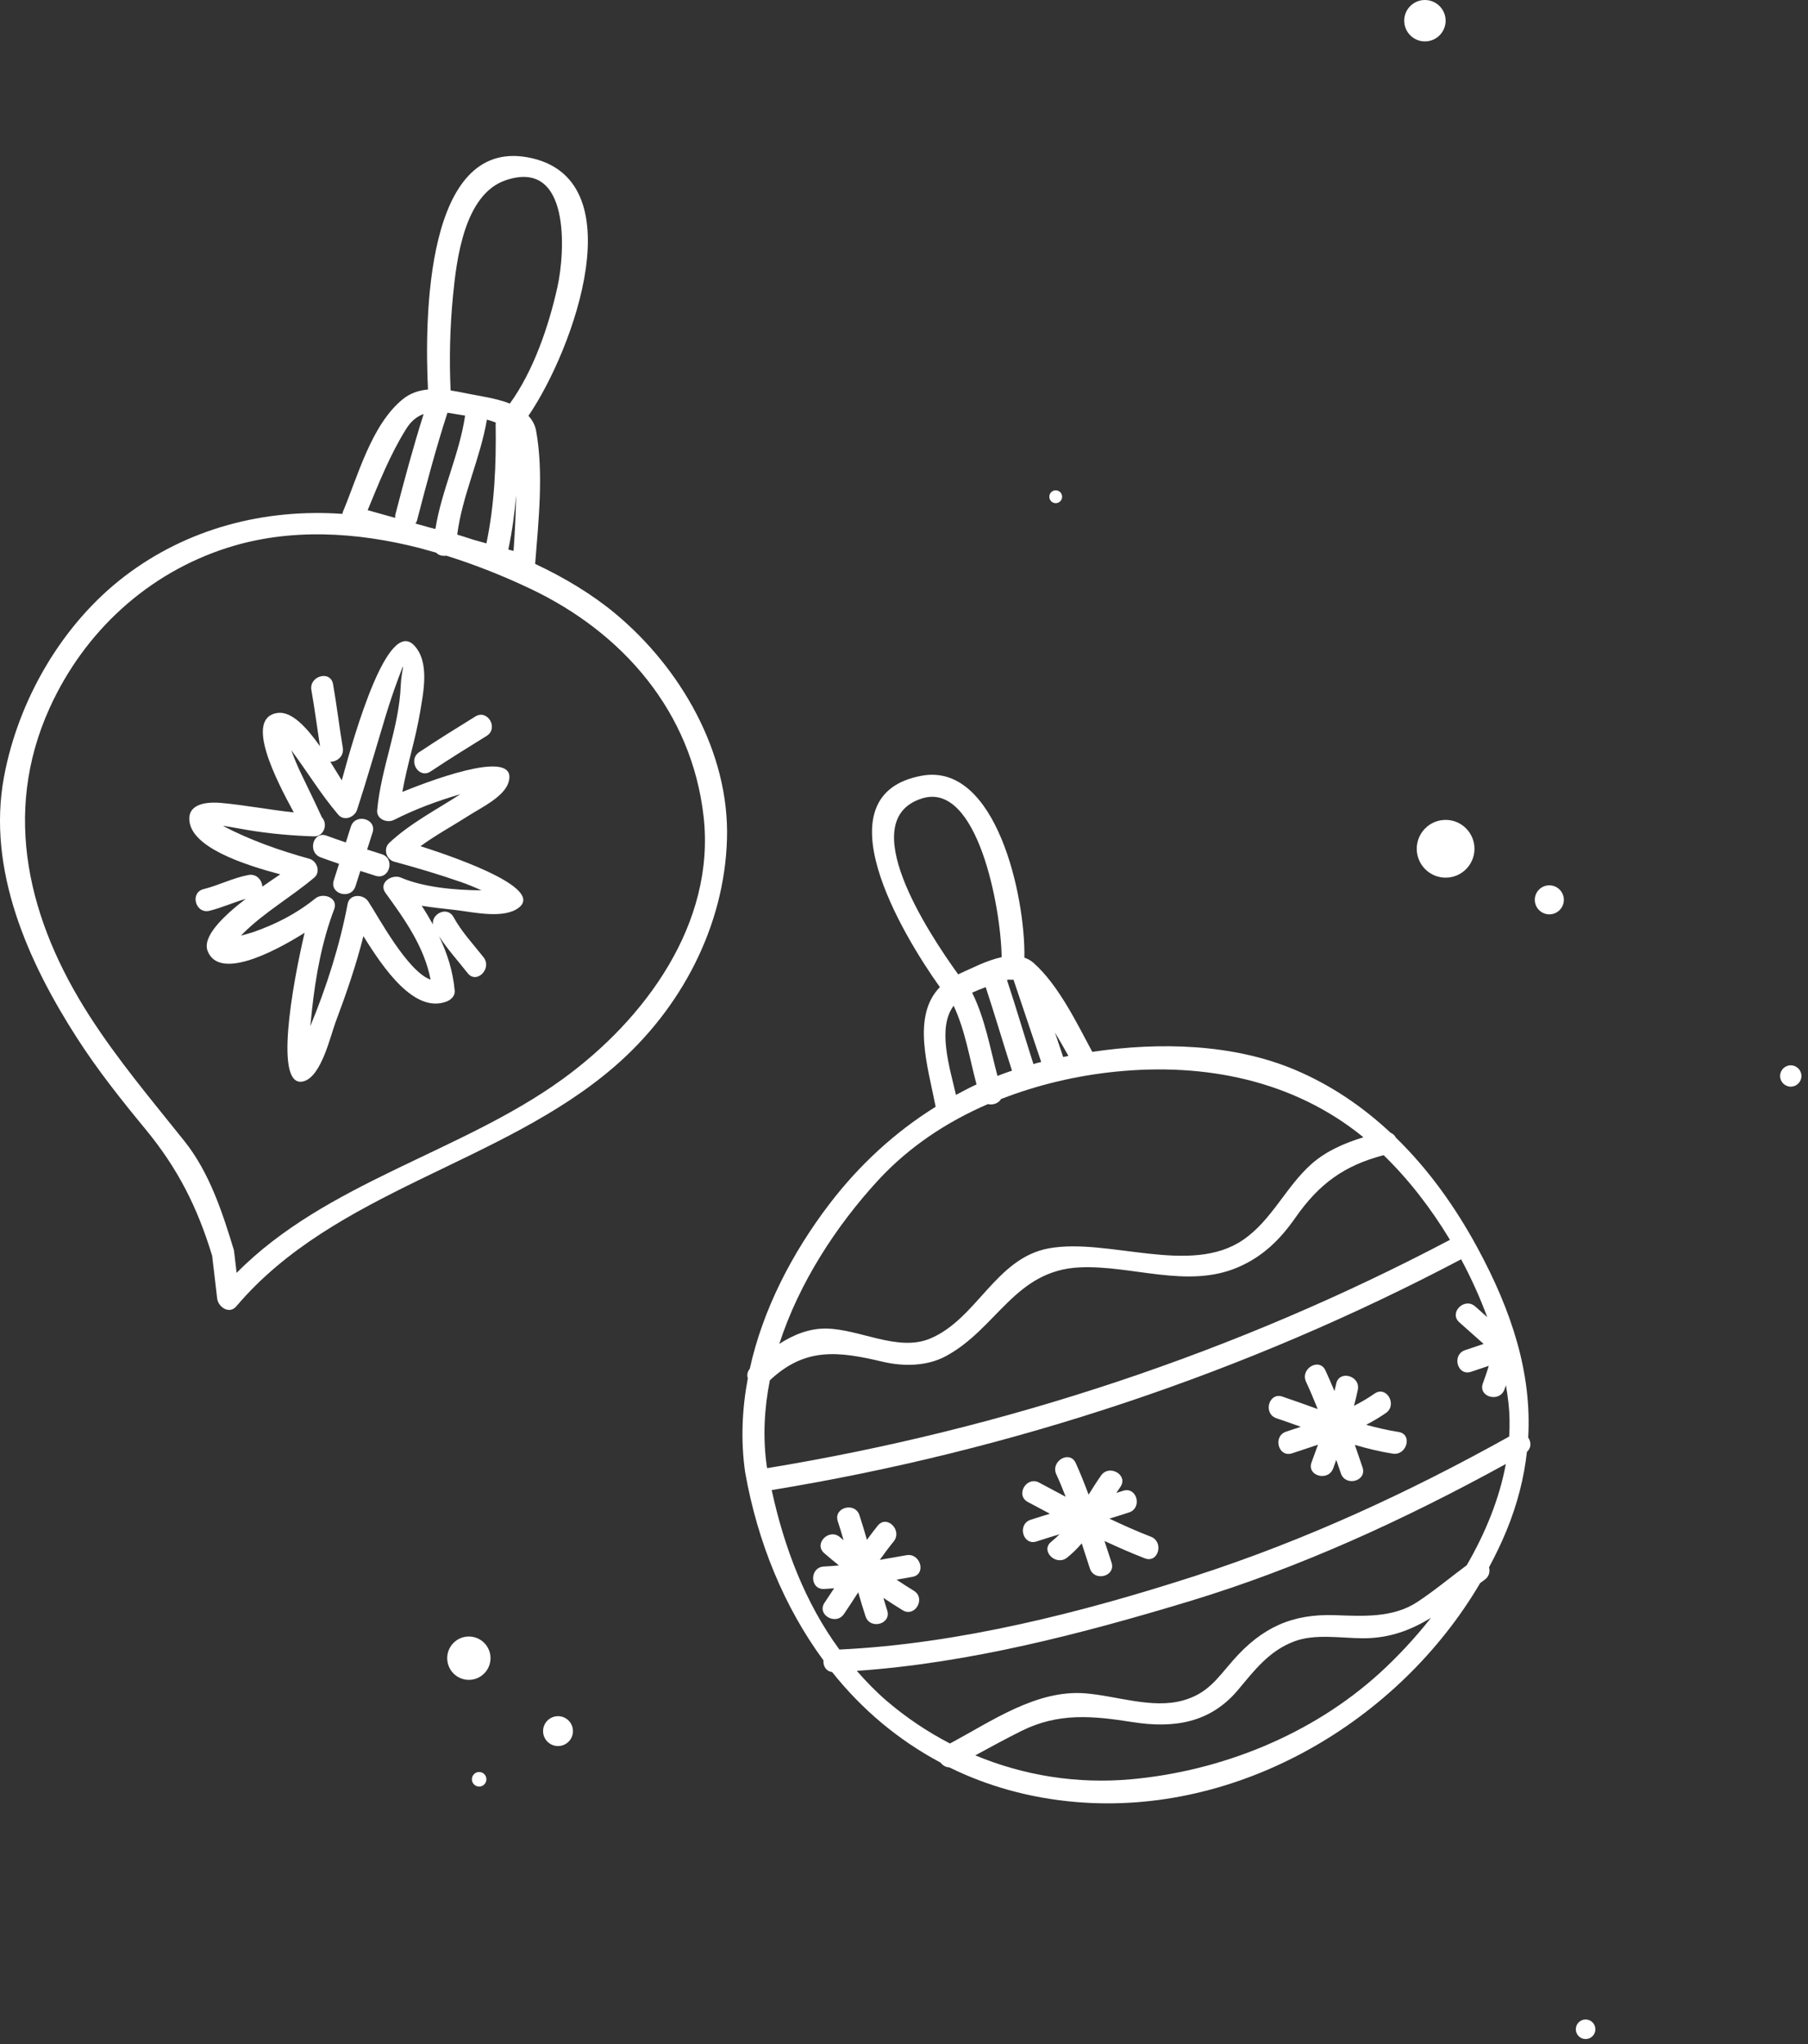
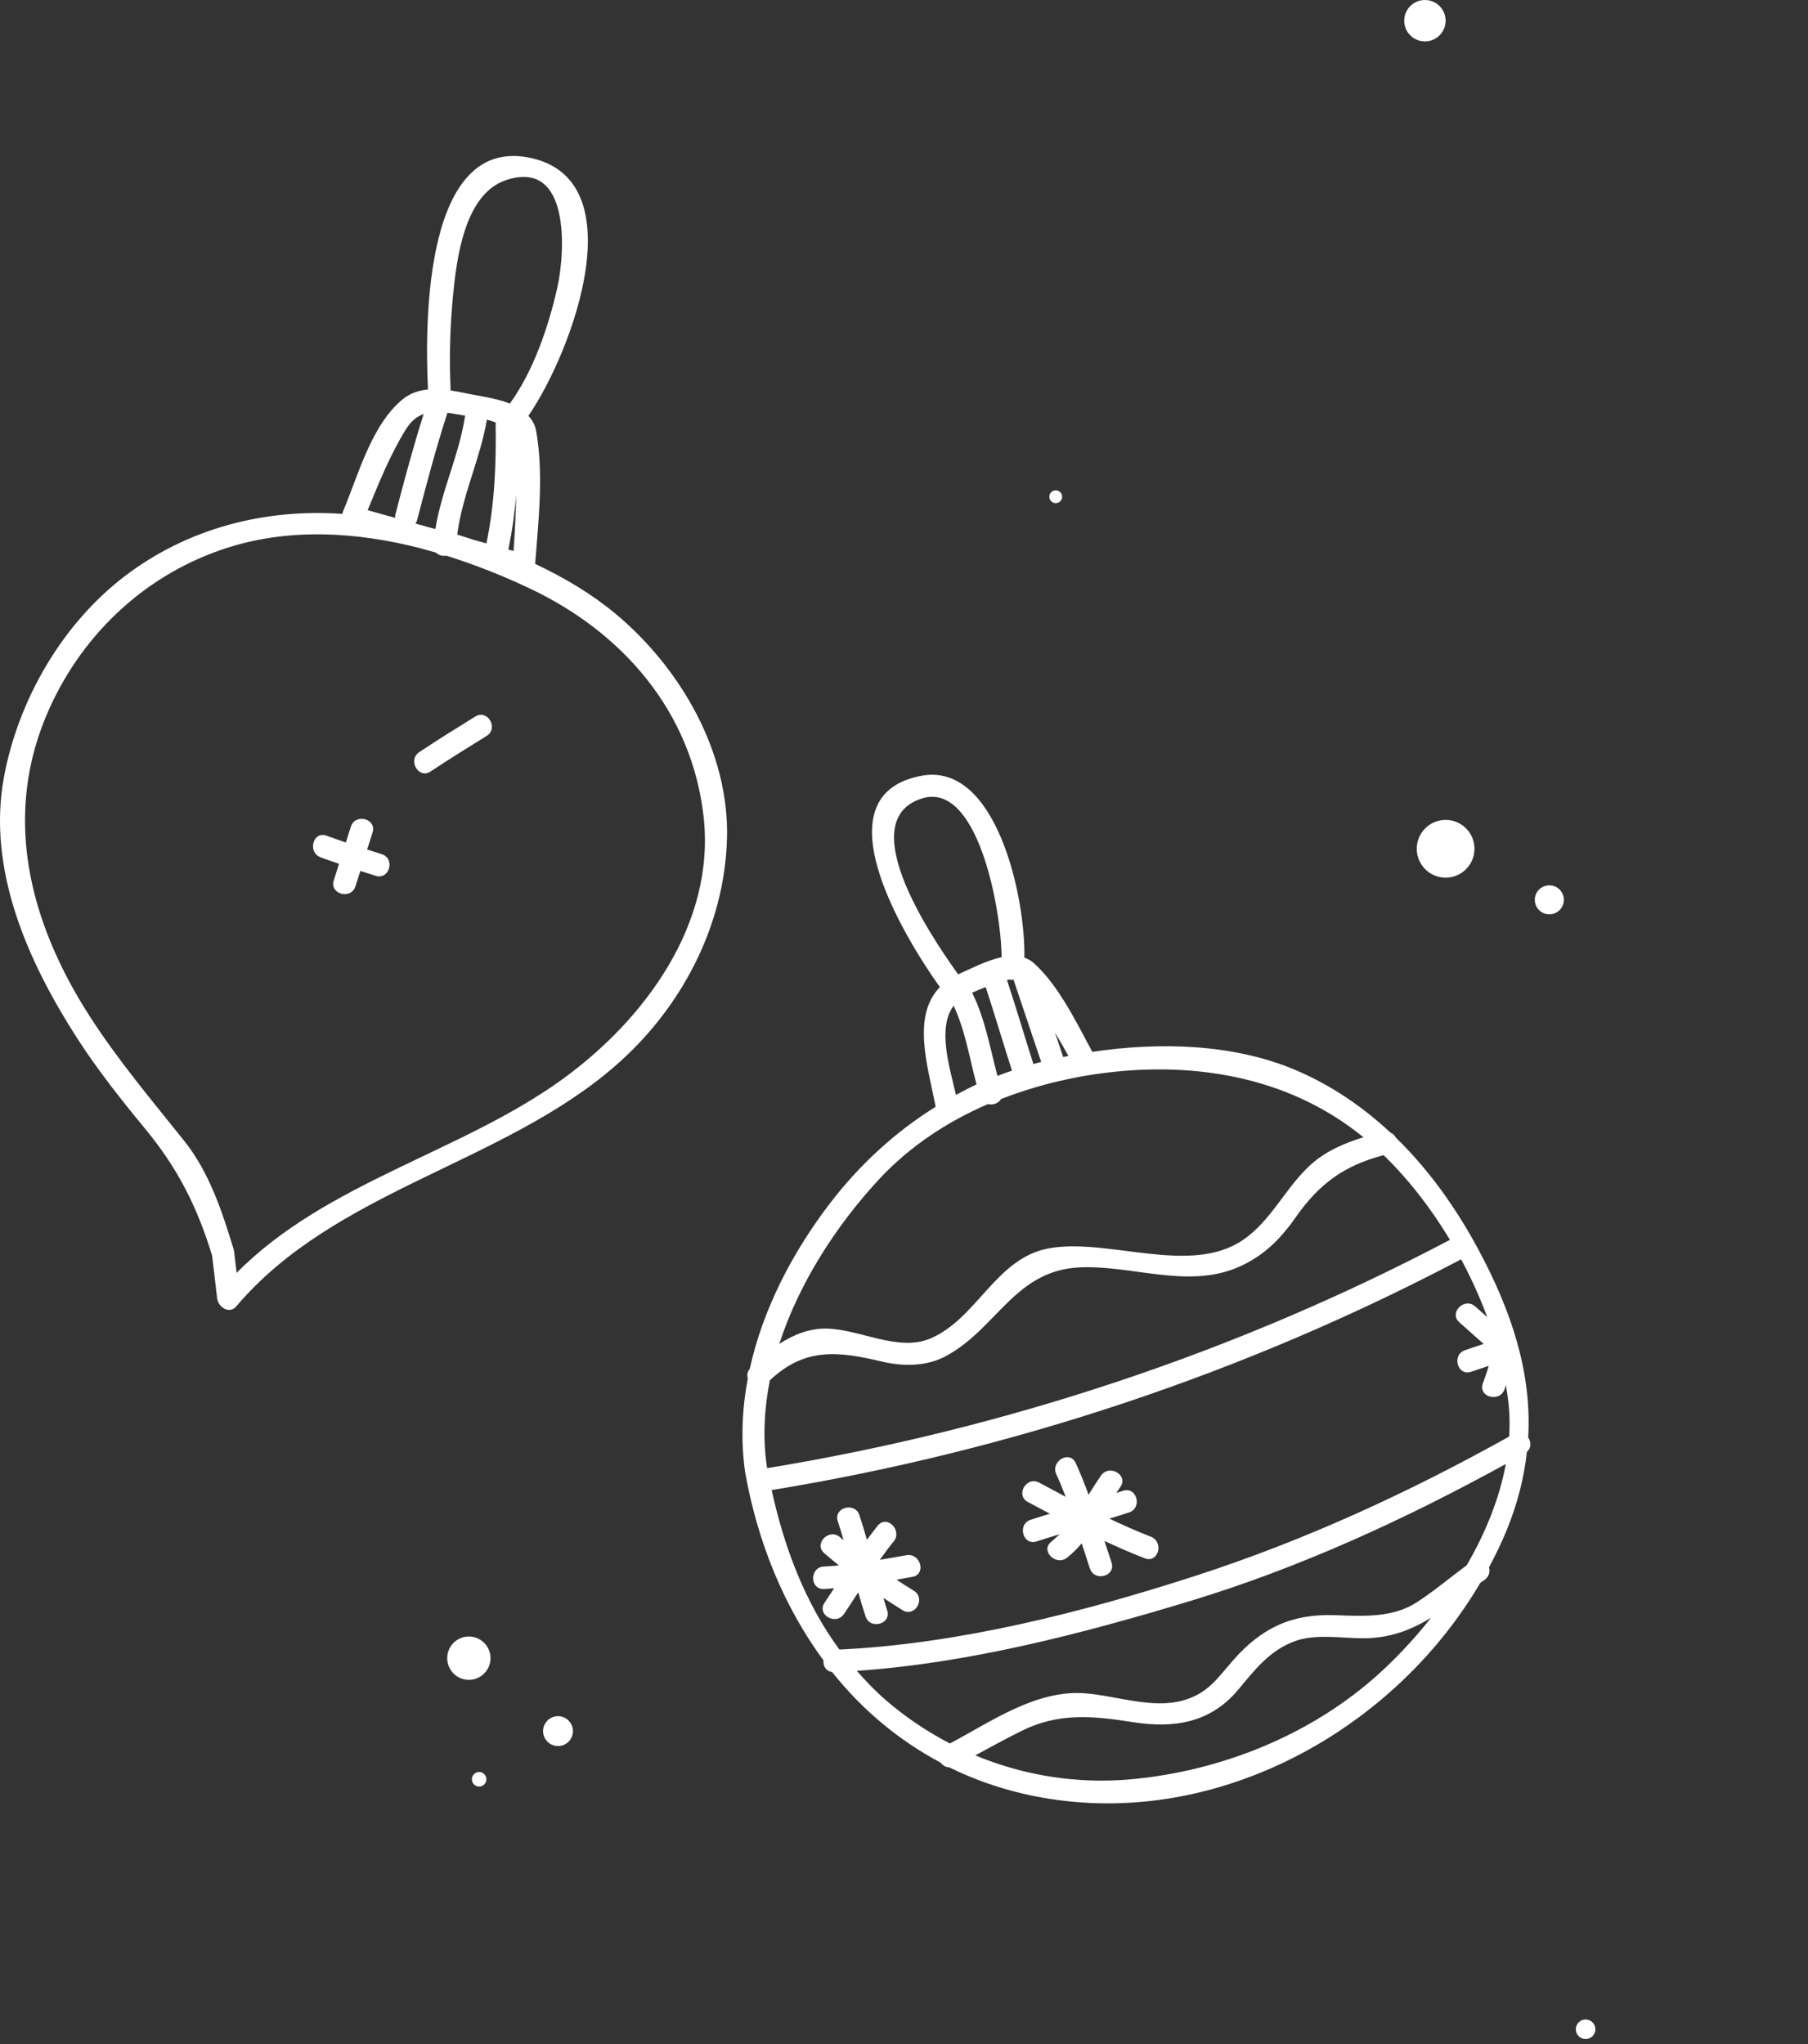
<svg xmlns="http://www.w3.org/2000/svg" width="161" height="182" viewBox="0 0 161 182" fill="none">
  <rect x="0" y="0" width="161" height="182" fill="#333333" stroke="none" />
  <path d="M122.839 148.986C116.829 154.449 108.783 157.688 100.747 158.422C95.937 158.862 91.189 158.102 86.848 156.294C88.213 155.556 89.575 154.809 90.965 154.117C94.284 152.468 97.339 152.781 100.873 153.336C104.567 153.914 107.788 153.396 110.248 150.464C111.724 148.704 113.009 146.988 115.26 146.144C117.109 145.45 119.403 145.858 121.335 145.869C123.759 145.882 125.655 145.125 127.427 144.05C125.972 145.892 124.405 147.562 122.839 148.986ZM76.295 148.769C86.28 148.088 96.372 145.46 105.887 142.581C115.712 139.609 125.104 135.286 134.092 130.352C133.523 133.445 132.265 136.513 130.611 139.366C129.136 140.456 127.735 141.638 126.201 142.644C124.025 144.072 121.355 143.898 118.879 143.812C115.039 143.678 112.367 144.926 109.829 147.805C108.407 149.421 107.572 150.784 105.341 151.406C102.605 152.17 99.441 151 96.671 150.774C92.307 150.417 88.295 153.265 84.591 155.238C82.592 154.2 80.699 152.934 78.953 151.44C77.984 150.609 77.116 149.704 76.295 148.769ZM78.193 105.094C80.929 102.122 84.301 99.892 87.973 98.306C88.417 98.415 88.92 98.241 89.14 97.857C92.413 96.582 95.88 95.77 99.341 95.42C107.289 94.615 115.177 96.176 121.413 101.262C119.733 101.772 118.073 102.496 116.78 103.645C114.488 105.688 113.264 108.63 110.707 110.389C106.007 113.622 98.707 110.194 93.408 111.149C88.659 112.005 86.989 117.465 82.803 119.194C79.94 120.377 76.531 118.329 73.56 118.294C72.051 118.276 70.652 118.844 69.396 119.658C71.156 114.216 74.481 109.126 78.193 105.094ZM84.92 89.55C85.957 91.76 86.328 94.2 86.959 96.556C86.333 96.841 85.732 97.166 85.129 97.489C84.549 94.989 83.451 91.513 84.92 89.55ZM82.12 71.087C87.028 69.564 89.132 80.764 89.197 85.224C87.849 85.51 86.455 86.253 85.461 86.689C85.412 86.71 85.375 86.737 85.327 86.76C82.551 82.913 76.053 72.969 82.12 71.087ZM94.675 94.115C94.431 93.388 94.187 92.662 93.943 91.936C94.359 92.624 94.748 93.323 95.143 94.019C94.987 94.048 94.831 94.082 94.675 94.115ZM92.291 94.662C92.2 94.686 92.116 94.72 92.025 94.743C91.225 92.252 90.492 89.739 89.669 87.253C89.731 87.241 89.793 87.227 89.849 87.22C89.98 87.245 90.112 87.246 90.249 87.224C91.072 89.669 91.895 92.113 92.717 94.558C92.576 94.594 92.431 94.626 92.291 94.662ZM88.823 95.797C88.156 93.289 87.724 90.72 86.567 88.384C86.965 88.21 87.365 88.043 87.775 87.891C88.588 90.36 89.319 92.855 90.115 95.329C89.679 95.476 89.249 95.633 88.823 95.797ZM129.117 110.392C110.137 120.398 89.487 127.248 68.317 130.722C68.307 130.661 68.291 130.601 68.28 130.538C67.917 127.992 68.055 125.424 68.553 122.901C71.693 119.95 74.625 120.304 78.592 121.245C80.415 121.677 82.524 121.665 84.212 120.758C88.788 118.301 90.357 113.102 96.165 112.844C100.785 112.637 105.716 114.757 110.2 112.853C112.441 111.901 113.987 110.38 115.369 108.4C117.468 105.396 119.717 103.764 123.211 102.856C125.416 104.992 127.424 107.578 129.117 110.392ZM132.436 117.276C132.081 116.96 131.725 116.642 131.369 116.326C130.409 115.473 128.989 116.882 129.956 117.741C130.676 118.381 131.395 119.021 132.115 119.661C131.565 119.845 131.016 120.029 130.467 120.214C129.251 120.624 129.772 122.554 130.999 122.142C131.524 121.966 132.048 121.789 132.573 121.613C132.417 122.145 132.228 122.669 132.045 123.178C131.607 124.394 133.54 124.913 133.973 123.709C134.017 123.586 134.057 123.464 134.101 123.34C134.192 123.873 134.268 124.402 134.328 124.928C134.44 125.913 134.449 126.909 134.391 127.906C125.477 132.878 116.224 137.142 106.504 140.293C96.429 143.557 85.363 146.373 74.747 146.873C71.691 142.704 69.829 137.778 68.717 132.673C90.095 129.178 110.947 122.23 130.111 112.126C131.009 113.797 131.789 115.528 132.436 117.276ZM136.084 127.998C136.409 122.246 134.625 116.749 131.569 111.108C129.589 107.452 127.197 104.113 124.311 101.305C124.203 101.1 124.036 100.941 123.819 100.848C121.352 98.546 118.545 96.615 115.289 95.243C109.843 92.948 103.293 92.756 97.267 93.656C95.843 90.997 94.259 87.733 92.063 85.757C91.807 85.526 91.521 85.373 91.22 85.268C91.319 79.832 88.712 67.869 82.095 69.067C72.855 70.739 80.369 83.233 83.695 87.892C81.169 90.481 82.627 94.975 83.319 98.544C79.696 100.8 76.511 103.728 73.856 107.208C70.568 111.517 67.932 116.562 66.767 121.873C66.541 122.149 66.505 122.452 66.592 122.726C66.076 125.466 65.953 128.268 66.351 131.07C67.459 137.334 69.835 143.09 73.329 147.838C73.285 148.32 73.541 148.8 74.096 148.874C76.737 152.192 79.98 154.933 83.757 156.94C83.941 157.184 84.216 157.356 84.54 157.366C87.875 159.01 91.612 160.082 95.736 160.442C110.249 161.71 124.551 153.31 131.808 140.95C131.94 140.856 132.065 140.761 132.199 140.666C132.608 140.377 132.697 139.937 132.597 139.55C133.157 138.497 133.683 137.425 134.136 136.324C135.131 133.909 135.716 131.568 135.971 129.269C136.377 128.914 136.353 128.384 136.084 127.998Z" fill="white" />
  <path d="M80.713 138.473C79.924 138.612 79.135 138.752 78.345 138.887C78.739 138.331 79.145 137.784 79.577 137.255C80.385 136.264 78.979 134.84 78.163 135.84C77.827 136.252 77.513 136.679 77.2 137.105C76.989 136.372 76.771 135.641 76.533 134.916C76.132 133.697 74.201 134.22 74.604 135.448C74.788 136.007 74.955 136.571 75.12 137.135C75.017 137.047 74.911 136.965 74.809 136.876C73.844 136.029 72.424 137.439 73.395 138.291C73.823 138.665 74.264 139.025 74.705 139.381C74.263 139.421 73.82 139.464 73.373 139.481C72.088 139.532 72.083 141.532 73.373 141.481C73.676 141.471 73.977 141.436 74.279 141.415C73.996 141.844 73.716 142.275 73.427 142.7C72.699 143.769 74.432 144.768 75.153 143.709C75.587 143.072 76.007 142.425 76.424 141.777C76.629 142.493 76.843 143.207 77.075 143.915C77.473 145.135 79.405 144.612 79.003 143.383C78.883 143.016 78.777 142.644 78.665 142.275C79.228 142.647 79.796 143.012 80.371 143.368C81.471 144.049 82.473 142.319 81.38 141.641C80.859 141.319 80.344 140.988 79.833 140.652C80.304 140.568 80.775 140.484 81.244 140.401C82.513 140.179 81.975 138.252 80.713 138.473Z" fill="white" />
  <path d="M102.48 136.824C101.224 136.34 100 135.789 98.787 135.216C99.371 135.033 99.957 134.86 100.537 134.666C101.755 134.264 101.233 132.332 100.005 132.738C99.809 132.804 99.609 132.86 99.412 132.925C99.529 132.746 99.647 132.568 99.768 132.394C100.507 131.333 98.772 130.334 98.041 131.385C97.659 131.934 97.299 132.508 96.937 133.082C96.584 132.132 96.213 131.188 95.789 130.261C95.252 129.089 93.528 130.106 94.063 131.27C94.364 131.928 94.639 132.596 94.899 133.27C94.109 132.854 93.324 132.433 92.54 132.012C91.404 131.401 90.393 133.128 91.531 133.738C92.183 134.088 92.836 134.436 93.491 134.781C92.92 134.96 92.347 135.129 91.779 135.317C90.561 135.721 91.083 137.653 92.311 137.246C92.987 137.021 93.671 136.818 94.351 136.606C94.119 136.84 93.876 137.064 93.615 137.272C92.607 138.077 94.032 139.482 95.029 138.686C95.505 138.305 95.931 137.877 96.327 137.421C96.567 138.165 96.805 138.912 97.052 139.654C97.456 140.872 99.388 140.35 98.98 139.122C98.768 138.485 98.561 137.845 98.353 137.206C99.536 137.754 100.728 138.282 101.949 138.752C103.155 139.216 103.672 137.281 102.48 136.824Z" fill="white" />
-   <path d="M124.545 127.502C123.564 127.346 122.604 127.124 121.656 126.862C122.256 126.548 122.844 126.205 123.411 125.812C124.463 125.082 123.464 123.348 122.401 124.085C121.811 124.496 121.197 124.853 120.571 125.174C120.695 124.701 120.817 124.226 120.912 123.748C121.164 122.488 119.237 121.952 118.984 123.216C118.941 123.432 118.879 123.642 118.831 123.857C118.572 123.241 118.309 122.626 118.027 122.018C117.485 120.849 115.761 121.866 116.3 123.028C116.672 123.829 117.012 124.641 117.339 125.46C116.295 125.086 115.252 124.706 114.2 124.352C112.975 123.938 112.453 125.87 113.668 126.28C114.393 126.525 115.113 126.781 115.833 127.04C115.399 127.184 114.964 127.326 114.529 127.472C113.312 127.877 113.833 129.809 115.06 129.4C115.829 129.144 116.6 128.894 117.364 128.633C117.173 129.16 116.981 129.685 116.791 130.208C116.348 131.421 118.281 131.941 118.719 130.738C118.809 130.488 118.901 130.234 118.993 129.984C119.131 130.384 119.268 130.784 119.404 131.185C119.812 132.401 121.744 131.88 121.332 130.654C121.107 129.986 120.879 129.32 120.648 128.654C121.752 128.973 122.868 129.248 124.013 129.43C125.275 129.632 125.816 127.704 124.545 127.502Z" fill="white" />
  <path d="M50.1 96.081C41.091 102.615 29.047 105.257 21.071 113.335C21.001 112.747 20.932 112.157 20.863 111.569C20.861 111.552 20.851 111.539 20.848 111.523C20.841 111.449 20.851 111.383 20.827 111.304C19.805 107.94 18.648 104.391 16.423 101.605C13.501 97.947 10.513 94.412 7.975 90.464C2.555 82.033 0.137 72.475 4.42 63.037C7.508 56.233 13.164 51.024 20.289 48.76C25.817 47.003 31.747 47.357 37.397 48.805C37.877 48.94 38.357 49.073 38.837 49.208C39.059 49.445 39.404 49.531 39.739 49.476C42.336 50.285 44.855 51.296 47.219 52.417C55.481 56.335 61.591 63.376 62.652 72.688C63.737 82.224 57.423 90.772 50.1 96.081ZM36.159 38.204C36.615 37.472 37.139 37.072 37.724 36.864C36.791 39.815 35.988 42.803 35.211 45.797C35.181 45.912 35.188 46.012 35.193 46.112C34.375 45.884 33.556 45.655 32.739 45.427C33.752 42.965 34.755 40.457 36.159 38.204ZM40.335 26.38C40.651 23.1 41.34 17.299 45.036 16.047C50.841 14.081 50.32 22.492 49.639 25.556C48.877 28.983 47.533 32.989 45.401 35.933C44.143 35.441 42.651 35.256 41.585 35.036C41.115 34.939 40.624 34.839 40.127 34.764C39.997 31.969 40.067 29.164 40.335 26.38ZM44.137 37.733C44.192 41.343 44.047 44.86 43.315 48.381C42.913 48.269 42.513 48.157 42.113 48.045C41.647 47.897 41.185 47.736 40.716 47.6C41.16 44.105 42.767 40.849 43.357 37.364C43.637 37.436 43.905 37.524 44.157 37.628C44.155 37.665 44.136 37.693 44.137 37.733ZM45.265 48.927C45.605 47.315 45.829 45.699 45.963 44.076C45.931 45.743 45.848 47.408 45.732 49.057C45.576 49.013 45.421 48.971 45.265 48.927ZM36.997 46.617C37.052 46.531 37.108 46.445 37.139 46.329C37.973 43.117 38.821 39.909 39.845 36.751C40.073 36.781 40.307 36.82 40.548 36.864C40.831 36.916 41.123 36.961 41.417 37.005C40.908 40.467 39.317 43.655 38.772 47.1C38.601 47.059 38.429 47.009 38.257 46.969C37.837 46.851 37.417 46.733 36.997 46.617ZM54.8 54.639C52.697 52.888 50.253 51.431 47.655 50.207C47.951 46.405 48.424 42.119 47.74 38.355C47.64 37.809 47.383 37.387 47.057 37.023C51.099 31.099 56.651 15.757 46.971 14.005C37.92 12.367 37.799 28.256 38.111 34.681C37.308 34.757 36.54 34.996 35.869 35.543C33.06 37.829 31.871 42.404 30.528 45.584C30.504 45.643 30.507 45.697 30.493 45.755C23.547 45.269 16.695 47.043 11.115 51.297C5.523 55.563 1.625 62.324 0.352 69.193C-1.174 77.439 2.497 85.641 6.849 92.409C8.676 95.251 10.785 97.912 12.933 100.515C15.832 104.028 17.565 107.456 18.892 111.812C19.04 113.077 19.188 114.341 19.337 115.607C19.427 116.373 20.413 117.059 21.044 116.313C29.807 105.967 44.711 103.647 54.756 94.933C60.629 89.841 64.503 82.524 64.737 74.719C64.969 66.981 60.597 59.464 54.8 54.639Z" fill="white" />
-   <path d="M35.699 78.141C34.899 77.8 33.665 78.594 34.331 79.509C36.048 81.868 37.793 84.332 38.343 87.226C36.264 86.496 33.645 81.532 32.781 80.248C32.341 79.594 31.127 79.57 30.955 80.488C30.267 84.145 29.081 87.869 27.635 91.366C27.68 90.884 27.729 90.4 27.781 89.92C28.109 86.912 28.673 83.8 29.756 80.966C30.153 79.926 28.772 79.44 28.084 79.994C26.373 81.373 24.569 82.289 22.496 83.012C22.153 83.122 21.804 83.209 21.459 83.308C21.536 83.23 21.605 83.146 21.685 83.072C23.581 81.202 25.955 79.852 27.988 78.136C28.579 77.637 28.225 76.653 27.547 76.464C24.891 75.724 22.311 74.822 19.868 73.545C19.907 73.545 19.939 73.545 19.98 73.545C20.684 73.654 21.389 73.793 22.091 73.91C24.031 74.234 25.985 74.404 27.948 74.469C28.843 74.498 29.233 73.38 28.66 72.769C28.071 71.469 27.437 70.19 26.821 68.904C26.487 68.217 26.201 67.513 25.937 66.8C27.361 68.702 28.577 70.733 30.127 72.544C30.643 73.148 31.581 72.766 31.797 72.102C32.693 69.348 33.489 66.562 34.329 63.79C34.663 62.688 35.025 61.598 35.425 60.52C36.251 58.29 35.736 59.709 35.689 60.978C35.549 64.805 33.933 68.338 33.587 72.136C33.513 72.945 34.476 73.312 35.091 73C36.995 72.036 38.957 71.312 41 70.714C38.867 72.097 36.516 73.306 34.66 75.052C34.109 75.57 34.391 76.53 35.101 76.722C37.109 77.266 39.097 77.857 41.063 78.54C41.679 78.754 42.279 79.006 42.872 79.276C40.489 79.257 37.735 79.008 35.699 78.141ZM37.443 75.344C38.835 74.329 40.396 73.485 41.817 72.574C42.828 71.926 44.876 70.95 45.275 69.681C46.223 66.672 39.26 69.112 35.829 70.512C36.249 68.124 37.004 65.828 37.408 63.409C37.708 61.622 38.275 58.941 36.884 57.47C34.567 55.02 31.665 64.948 30.436 69.48C30.124 68.972 29.781 68.409 29.415 67.829C29.999 67.833 30.652 67.344 30.525 66.581C30.211 64.696 29.989 62.796 29.657 60.912C29.433 59.644 27.507 60.184 27.729 61.444C28.021 63.106 28.236 64.78 28.496 66.448C27.293 64.738 25.945 63.29 24.693 63.481C21.732 63.93 24.596 69.456 26.16 72.333C23.979 72.109 21.835 71.68 19.647 71.488C18.675 71.401 16.885 71.46 16.857 72.857C16.805 75.421 21.768 76.997 24.956 77.852C24.472 78.177 23.929 78.545 23.359 78.947C23.335 78.376 22.857 77.772 22.119 77.909C20.741 78.168 19.485 78.828 18.129 79.166C16.879 79.478 17.409 81.408 18.66 81.094C19.76 80.82 20.796 80.345 21.88 80.034C19.824 81.617 17.999 83.41 18.489 84.674C19.477 87.225 24.107 84.95 27.124 83.054C26.009 87.808 24.369 97.012 27.043 96.276C28.624 95.841 29.421 92.238 29.891 90.989C30.824 88.504 31.711 85.945 32.361 83.352C34.169 86.264 36.904 90.25 39.757 89.178C40.151 89.03 40.532 88.681 40.491 88.214C40.337 86.461 39.819 84.87 39.097 83.365C39.852 84.526 40.791 85.56 41.645 86.648C42.441 87.662 43.847 86.236 43.059 85.234C42.139 84.062 41.108 82.977 40.391 81.662C39.839 80.652 38.415 81.349 38.553 82.316C38.24 81.752 37.908 81.194 37.551 80.648C38.549 80.813 39.565 80.909 40.545 81.024C42.019 81.196 44.573 81.788 45.967 80.972C48.849 79.284 41.124 76.516 37.443 75.344Z" fill="white" />
  <path d="M38.348 68.688C39.988 67.599 41.659 66.56 43.332 65.525C44.427 64.849 43.424 63.118 42.323 63.798C40.649 64.833 38.977 65.872 37.339 66.963C36.271 67.672 37.271 69.405 38.348 68.688Z" fill="white" />
  <path d="M33.987 76.053C33.553 75.921 33.124 75.778 32.693 75.641C32.853 75.138 33.011 74.633 33.175 74.13C33.573 72.901 31.643 72.378 31.245 73.6C31.093 74.069 30.945 74.541 30.796 75.012C30.224 74.814 29.651 74.62 29.083 74.408C27.873 73.956 27.355 75.889 28.552 76.336C29.095 76.54 29.644 76.725 30.191 76.914C30.036 77.405 29.881 77.896 29.723 78.386C29.325 79.617 31.256 80.14 31.652 78.917C31.799 78.461 31.943 78.004 32.088 77.546C32.544 77.692 32.997 77.842 33.455 77.982C34.691 78.36 35.216 76.429 33.987 76.053Z" fill="white" />
  <path d="M140.324 180.683C140.324 180.201 140.715 179.811 141.196 179.811C141.679 179.811 142.067 180.201 142.067 180.683C142.067 181.163 141.679 181.553 141.196 181.553C140.715 181.553 140.324 181.163 140.324 180.683Z" fill="white" />
  <path d="M126.16 75.574C126.16 74.153 127.311 73.002 128.731 73.002C130.149 73.002 131.3 74.153 131.3 75.574C131.3 76.994 130.149 78.145 128.731 78.145C127.311 78.145 126.16 76.994 126.16 75.574Z" fill="white" />
  <path d="M136.672 80.12C136.672 79.406 137.251 78.828 137.964 78.828C138.68 78.828 139.259 79.406 139.259 80.12C139.259 80.833 138.68 81.412 137.964 81.412C137.251 81.412 136.672 80.833 136.672 80.12Z" fill="white" />
  <path d="M39.823 147.641C39.823 146.577 40.684 145.712 41.749 145.712C42.817 145.712 43.679 146.577 43.679 147.641C43.679 148.706 42.817 149.572 41.749 149.572C40.684 149.572 39.823 148.706 39.823 147.641Z" fill="white" />
-   <path d="M158.515 95.805C158.515 95.28 158.939 94.854 159.464 94.854C159.988 94.854 160.415 95.28 160.415 95.805C160.415 96.329 159.988 96.754 159.464 96.754C158.939 96.754 158.515 96.329 158.515 95.805Z" fill="white" />
  <path d="M125.043 1.843C125.043 0.825 125.868 -0 126.887 -0C127.903 -0 128.731 0.825 128.731 1.843C128.731 2.861 127.903 3.687 126.887 3.687C125.868 3.687 125.043 2.861 125.043 1.843Z" fill="white" />
  <path d="M93.441 44.23C93.441 43.914 93.693 43.658 94.012 43.658C94.327 43.658 94.581 43.914 94.581 44.23C94.581 44.545 94.327 44.8 94.012 44.8C93.693 44.8 93.441 44.545 93.441 44.23Z" fill="white" />
  <path d="M48.36 154.137C48.36 153.401 48.957 152.805 49.691 152.805C50.425 152.805 51.021 153.401 51.021 154.137C51.021 154.872 50.425 155.466 49.691 155.466C48.957 155.466 48.36 154.872 48.36 154.137Z" fill="white" />
  <path d="M42.021 158.424C42.021 158.068 42.309 157.776 42.667 157.776C43.024 157.776 43.313 158.068 43.313 158.424C43.313 158.783 43.024 159.073 42.667 159.073C42.309 159.073 42.021 158.783 42.021 158.424Z" fill="white" />
</svg>